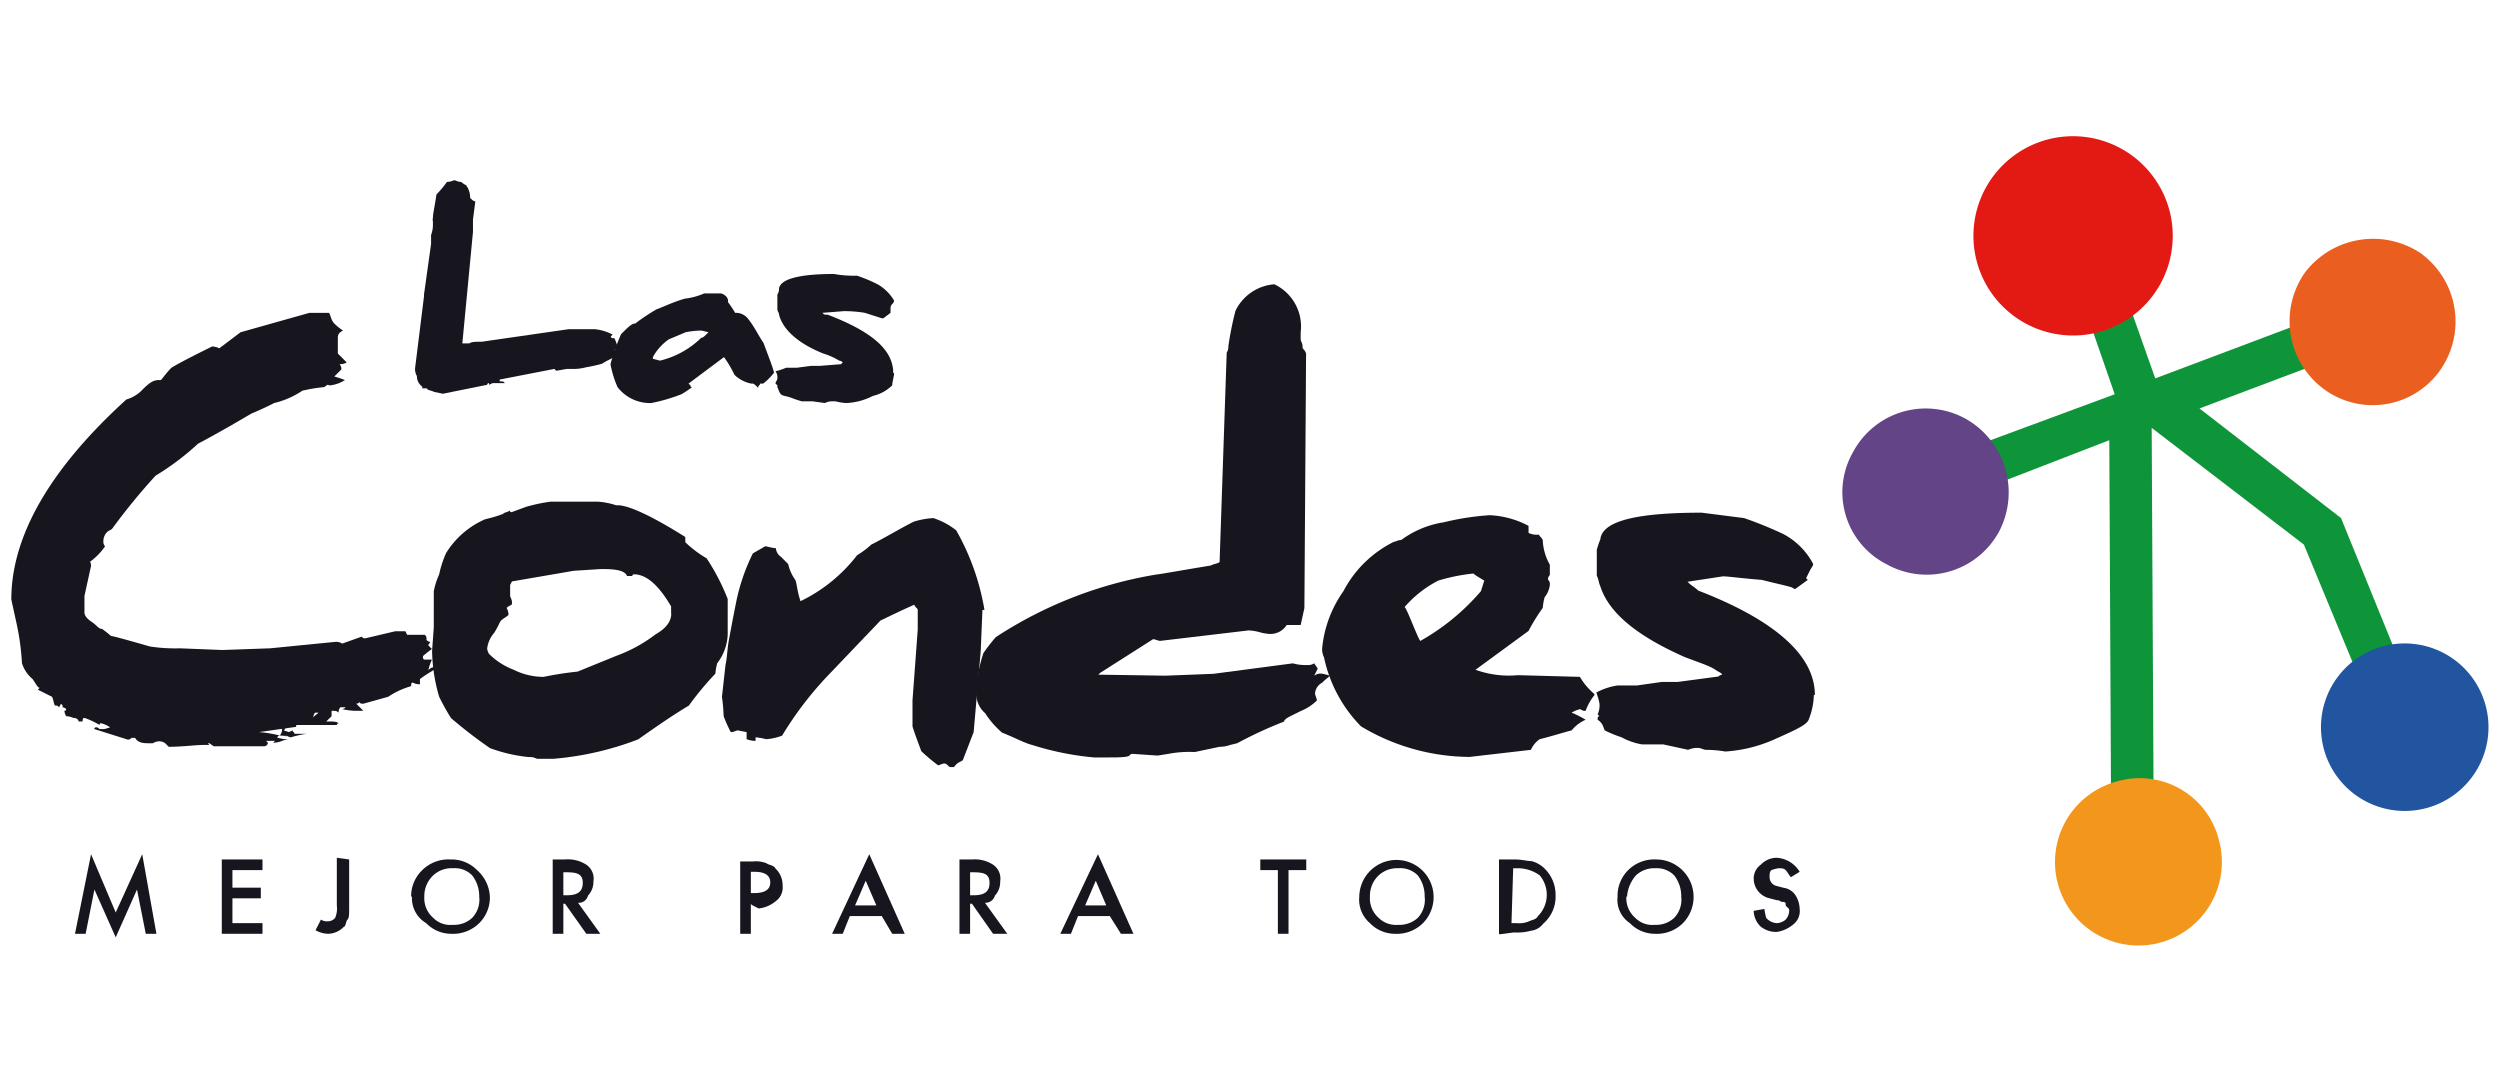
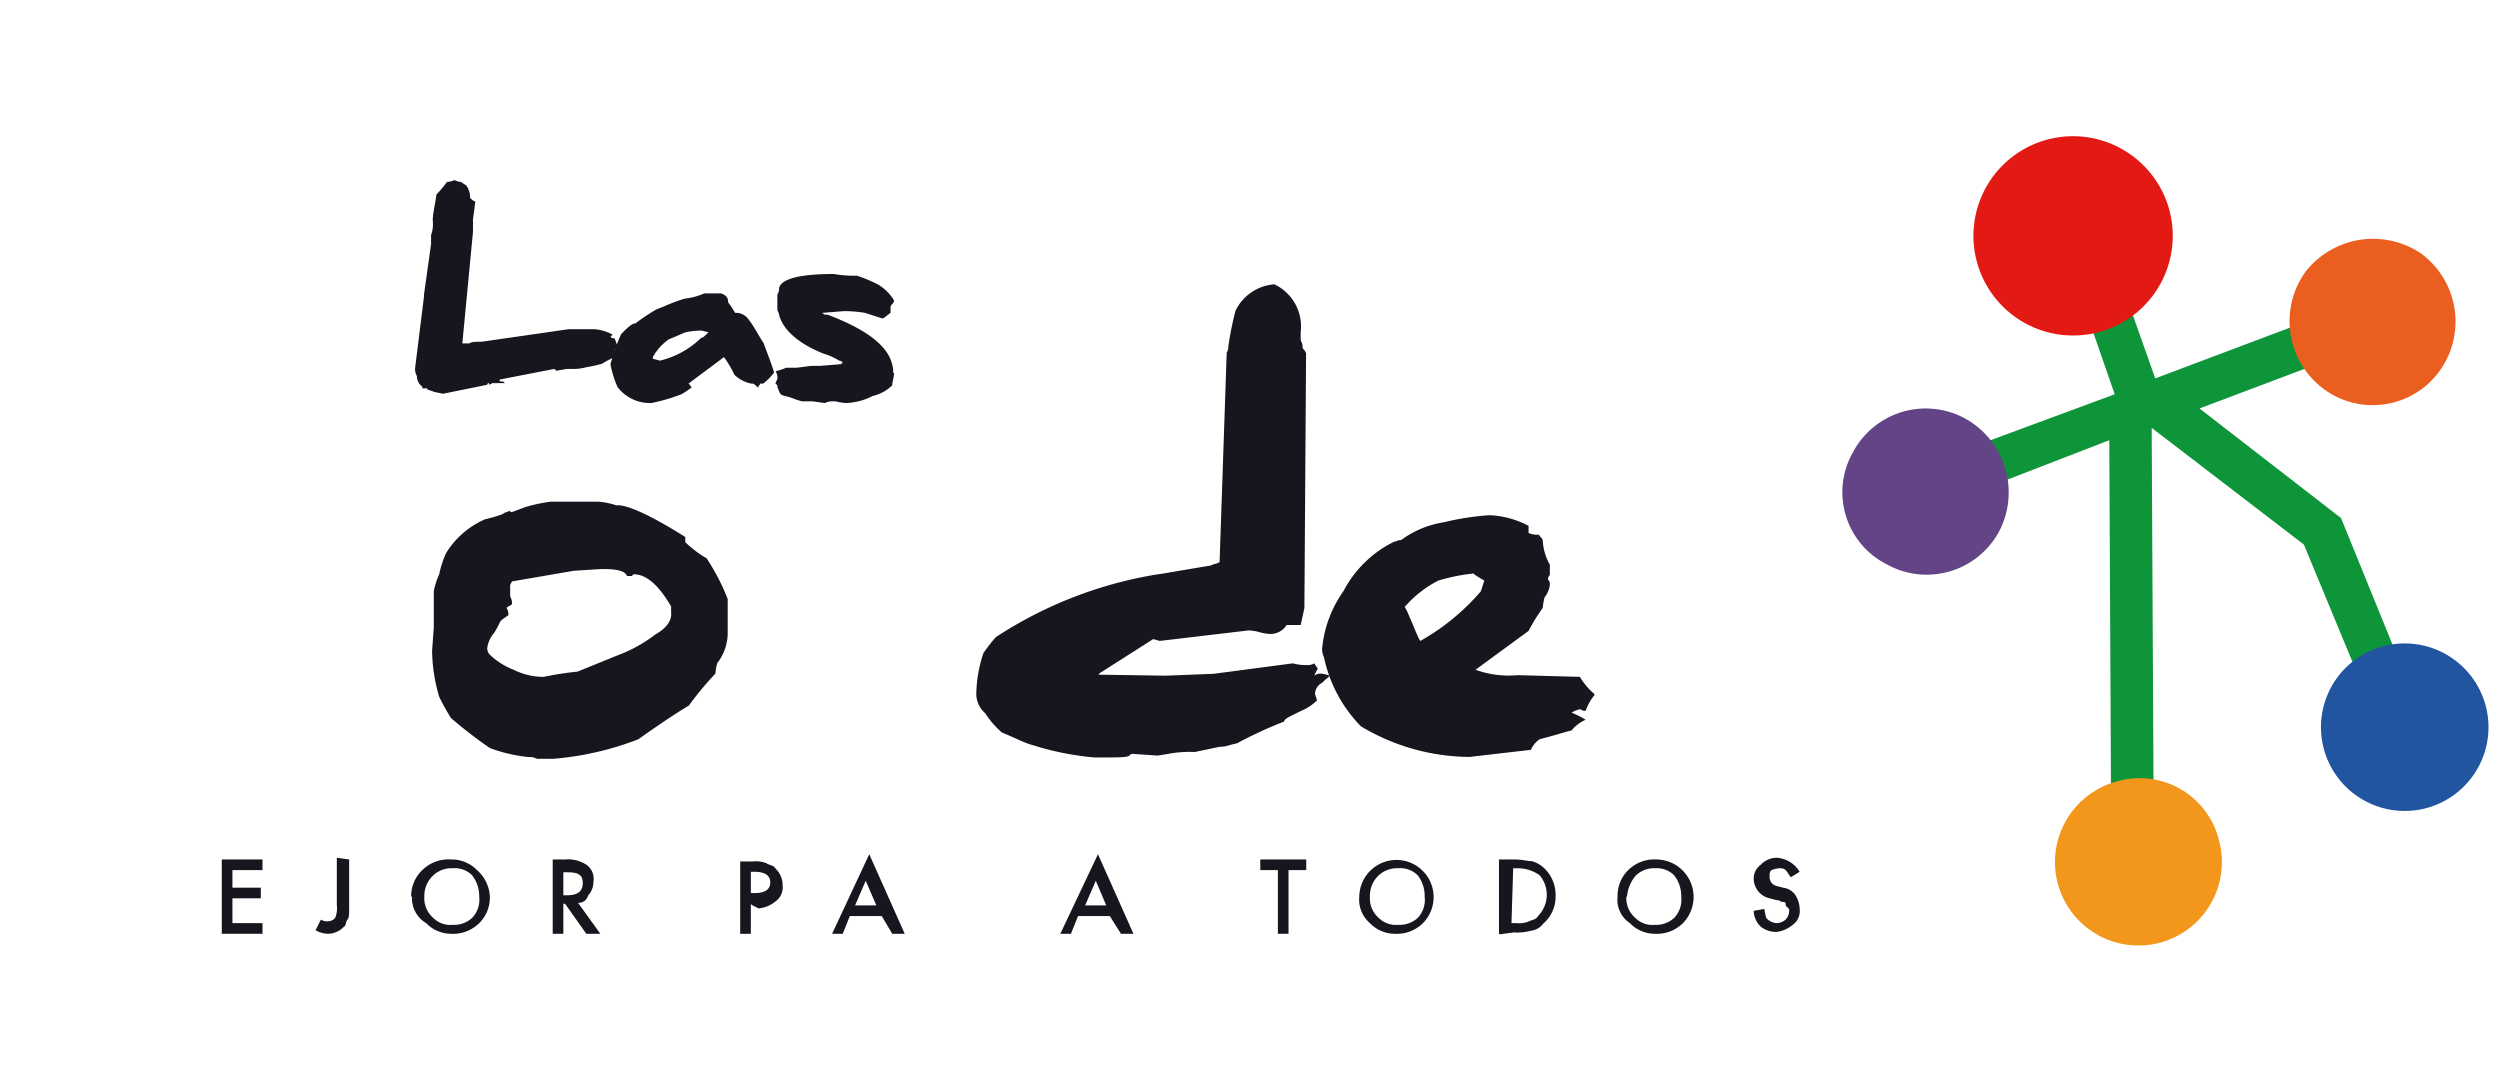
<svg xmlns="http://www.w3.org/2000/svg" id="Capa_1" data-name="Capa 1" viewBox="0 0 148 64">
  <defs>
    <style>.cls-1{fill:#17151d;}.cls-2{fill:#0f9539;}.cls-3{fill:#e31914;}.cls-4{fill:#624487;}.cls-5{fill:#ea5f20;}.cls-6{fill:#f3961c;}.cls-7{fill:#22559f;}</style>
  </defs>
  <title>lascondes-logo-sm</title>
-   <polygon class="cls-1" points="4.44 55.28 5.39 50.57 6.85 54.02 8.42 50.57 9.26 55.28 8.63 55.28 8.11 52.66 6.85 55.49 5.59 52.66 5.07 55.28 4.44 55.28" />
  <polygon class="cls-1" points="15.54 51.51 13.76 51.51 13.76 52.55 15.44 52.55 15.44 53.18 13.76 53.18 13.76 54.65 15.54 54.65 15.54 55.28 13.13 55.28 13.13 50.88 15.54 50.88 15.54 51.51" />
  <path class="cls-1" d="M20.67,50.88v2.83c0,.42,0,.63-.1.73s-.1.42-.21.42a1.32,1.32,0,0,1-.94.42,1.58,1.58,0,0,1-.74-.21l.32-.63a.64.64,0,0,0,.42.1.56.56,0,0,0,.42-.2,1.43,1.43,0,0,0,.1-.74V50.78l.73.1Z" />
  <path class="cls-1" d="M24.34,53.08A2.13,2.13,0,0,1,25,51.51a2.2,2.2,0,0,1,1.67-.63,2.11,2.11,0,0,1,1.57.63A2.23,2.23,0,0,1,29,53.08a2.13,2.13,0,0,1-.63,1.57,2.21,2.21,0,0,1-1.68.63,2.06,2.06,0,0,1-1.46-.63,1.71,1.71,0,0,1-.84-1.57m.73,0a1.54,1.54,0,0,0,.53,1.26,1.42,1.42,0,0,0,1.15.41,1.57,1.57,0,0,0,1.15-.41,1.56,1.56,0,0,0,.42-1.26,2,2,0,0,0-.42-1.26,1.44,1.44,0,0,0-1.15-.42,1.58,1.58,0,0,0-1.15.42,1.67,1.67,0,0,0-.53,1.26" />
  <path class="cls-1" d="M34.18,53.39l1.36,1.89h-.83L33.45,53.5h-.1v1.78h-.63v-4.4h.73a2,2,0,0,1,1.26.31,1,1,0,0,1,.42,1,1.18,1.18,0,0,1-.32.83.56.56,0,0,1-.63.42M33.35,53h.21c.62,0,.94-.21.94-.73s-.32-.63-.94-.63h-.21V53Z" />
  <path class="cls-1" d="M44.45,53.5v1.78h-.63V51h.73a1.73,1.73,0,0,1,.84.11c.1.1.42.1.52.31a1.34,1.34,0,0,1,.42,1,1,1,0,0,1-.42.94,1.85,1.85,0,0,1-1,.42l-.41-.21Zm0-.63h.21c.62,0,.94-.21.94-.63s-.32-.63-.94-.63h-.21v1.26Z" />
  <path class="cls-1" d="M52.2,54.23H50.31l-.42,1.05h-.63l2.2-4.71,2.1,4.71h-.74Zm-.32-.63-.63-1.46-.63,1.46Z" />
-   <path class="cls-1" d="M58.27,53.39l1.36,1.89h-.84L57.54,53.5h-.11v1.78H56.8v-4.4h.74a2,2,0,0,1,1.25.31,1,1,0,0,1,.42,1,1.17,1.17,0,0,1-.31.83.58.58,0,0,1-.63.42M57.43,53h.21c.63,0,.94-.21.94-.73s-.31-.63-.94-.63h-.21Z" />
  <path class="cls-1" d="M65.7,54.23H63.82l-.42,1.05h-.63L65,50.57l2.1,4.71h-.74Zm-.21-.63-.62-1.46-.63,1.46Z" />
  <polygon class="cls-1" points="76.28 51.51 76.28 55.28 75.65 55.28 75.65 51.51 74.61 51.51 74.61 50.88 77.33 50.88 77.33 51.51 76.28 51.51" />
  <path class="cls-1" d="M80.47,53.08a2.2,2.2,0,1,1,3.77,1.57,2.21,2.21,0,0,1-1.68.63,2.06,2.06,0,0,1-1.46-.63,1.83,1.83,0,0,1-.63-1.57m.63,0a1.53,1.53,0,0,0,.52,1.26,1.45,1.45,0,0,0,1.15.41,1.61,1.61,0,0,0,1.16-.41,1.55,1.55,0,0,0,.41-1.26,2,2,0,0,0-.41-1.26,1.46,1.46,0,0,0-1.16-.42,1.6,1.6,0,0,0-1.15.42,1.66,1.66,0,0,0-.52,1.26" />
  <path class="cls-1" d="M88.74,55.28v-4.4h.94c.42,0,.74.1,1,.1a1.73,1.73,0,0,1,.74.42A2.17,2.17,0,0,1,92.09,53a2.1,2.1,0,0,1-.73,1.68,1.06,1.06,0,0,1-.73.42,3.07,3.07,0,0,1-1,.1l-.84.11Zm.74-.63h.31a1.48,1.48,0,0,0,.73-.11c.21-.1.42-.1.53-.31a1.79,1.79,0,0,0,.1-2.41,2.22,2.22,0,0,0-1.26-.42h-.31l-.1,3.25Z" />
  <path class="cls-1" d="M95.76,53.08a2.13,2.13,0,0,1,.63-1.57,2.2,2.2,0,0,1,1.67-.63,2.22,2.22,0,0,1,1.57,3.77,2.2,2.2,0,0,1-1.67.63,2.06,2.06,0,0,1-1.47-.63,1.66,1.66,0,0,1-.73-1.57m.52,0a1.54,1.54,0,0,0,.53,1.26,1.42,1.42,0,0,0,1.15.41,1.57,1.57,0,0,0,1.15-.41,1.56,1.56,0,0,0,.42-1.26,2,2,0,0,0-.42-1.26A1.44,1.44,0,0,0,98,51.4a1.58,1.58,0,0,0-1.15.42,2.16,2.16,0,0,0-.53,1.26" />
  <path class="cls-1" d="M106.54,51.61l-.52.32c-.1-.11-.21-.32-.31-.42s-.21-.11-.42-.11a2.18,2.18,0,0,0-.42.11c-.11.1-.11.21-.11.42a.53.53,0,0,0,.42.52l.42.11a1,1,0,0,1,.74.52,1.57,1.57,0,0,1,.2.73,1,1,0,0,1-.41.94,1.9,1.9,0,0,1-.95.42,1.46,1.46,0,0,1-.94-.31,1.32,1.32,0,0,1-.42-.94l.63-.11a4.72,4.72,0,0,0,.11.53.89.89,0,0,0,.62.31.85.85,0,0,0,.53-.21.8.8,0,0,0,.21-.52c0-.11,0-.11-.11-.21s-.1-.11-.1-.21-.11-.11-.21-.11-.11-.1-.32-.1l-.42-.11a1.2,1.2,0,0,1-.94-1.15,1,1,0,0,1,.42-.84,1.31,1.31,0,0,1,.94-.41,1.71,1.71,0,0,1,1.36.83" />
  <path class="cls-1" d="M36.59,20.51l-.21.21.11.11V21a.11.11,0,0,0-.11.11c-.1.1-.42.21-.73.42a8.37,8.37,0,0,1-.94.21,3.07,3.07,0,0,1-.63.1h-.52l-.63.11-.11-.11-3.24.63v.11h.1c.11,0,.11,0,.21.1h-.73l-.21.1v-.1h0s-.11,0-.11.1l-2.62.53-.52-.11c-.21-.1-.42-.1-.42-.21H25v-.1a.76.76,0,0,1-.32-.63.8.8,0,0,1-.1-.52l.52-4.19v-.11l.42-3v-.53a1.73,1.73,0,0,0,.11-.62v-.11c0-.52-.11.63,0-.31,0-.21.1-.63.21-1.36a6,6,0,0,0,.62-.74,1.13,1.13,0,0,0,.42-.1c.11,0,.21.1.42.1a1.41,1.41,0,0,0,.32.21c0,.11.1.11.1.21a1.09,1.09,0,0,1,.11.52c.1.11.21.21.31.21L28,13v.73l-.63,6.6h.42c.1-.1.41-.1.73-.1l5.13-.74h1.57a2.81,2.81,0,0,1,1.05.32h0l-.11.1a.11.11,0,0,0,.11.11h.1c.11.21.11.31.21.52" />
  <path class="cls-1" d="M45.81,22.08a3.64,3.64,0,0,1-.63.63H45c0,.1-.11.1-.11.21s-.1-.11-.31-.21h-.1a2,2,0,0,1-1-.52,6.5,6.5,0,0,0-.62-1.05l-2.1,1.57.11.1a.1.1,0,0,0,.1.11,5.9,5.9,0,0,1-.63.42,10.77,10.77,0,0,1-1.78.52,2.43,2.43,0,0,1-2-.94,6.14,6.14,0,0,1-.42-1.36,12.06,12.06,0,0,1,.63-1.78c.42-.42.63-.63.84-.63a11.92,11.92,0,0,1,1.26-.84c.31-.1.94-.42,1.67-.63a4,4,0,0,0,1.15-.31h1c.31.1.41.31.41.42v.1a6.56,6.56,0,0,1,.42.63h.11a.92.92,0,0,1,.63.32c.42.52.62,1,.94,1.46.31.84.52,1.36.63,1.78m-3.88-2.41-.42-.1a4.8,4.8,0,0,0-.94.1l-1,.42a3.12,3.12,0,0,0-.94,1.05v.1l.42.11A5.24,5.24,0,0,0,41.51,20c.11,0,.21-.11.42-.32" />
  <path class="cls-1" d="M52.93,22.08c0,.21-.11.53-.11.73a2.4,2.4,0,0,1-1.15.63,3.77,3.77,0,0,1-1.57.42,3.07,3.07,0,0,1-.63-.1h-.21a.84.84,0,0,0-.42.1l-.73-.1h-.63a5.39,5.39,0,0,1-.63-.21c-.31-.11-.52-.11-.62-.21s-.11-.21-.21-.42v-.11l-.11-.1c0-.1.11-.21.11-.31a.6.6,0,0,0-.11-.42,3.94,3.94,0,0,0,.63-.21h.63l.84-.11h.52l1.26-.1.1-.11a.35.35,0,0,0-.21-.1,4,4,0,0,0-.94-.42c-1.57-.63-2.41-1.47-2.62-2.3,0-.11-.1-.21-.1-.32v-.84c0-.1.1-.1.1-.41.11-.53,1.15-.84,3.25-.84h0a6.62,6.62,0,0,0,1.36.1,8.35,8.35,0,0,1,1.26.53,2.73,2.73,0,0,1,.94.94.33.33,0,0,1-.11.21.32.32,0,0,0-.1.21v.31l-.42.32h-.1l-1-.32a7.42,7.42,0,0,0-1.25-.1l-1.26.1h0c.1.11.1.11.31.11,2.62,1,3.88,2.09,3.88,3.45" />
-   <path class="cls-1" d="M25.81,39.57c-.11.1-.53.31-.95.63v.31a.84.84,0,0,1-.42-.1c-.1,0-.1.1-.1.21a4.74,4.74,0,0,0-1.36.63l-1.47.41c-.1,0-.21,0-.21-.1a.32.32,0,0,1-.21.1l.42.42H21.2a3.72,3.72,0,0,1-.94-.1.38.38,0,0,0,.21-.11h-.32a.41.41,0,0,0-.1.32c-.11-.11-.21-.11-.42-.11v.32l-.32.31c.42,0,.63,0,.74.11a.1.1,0,0,0-.11.1h-2.3c-.11,0-.11,0-.11.11l-2.2.31a7.09,7.09,0,0,1,1.26.21c0-.11.11-.11.11-.42h.2l-.1.11.31.1.21-.1c0,.1.11.1.11.2h.73a5.79,5.79,0,0,0-.94.21c-.11,0-.21-.1-.32-.1l.11.1c-.11-.1-.21-.1-.42-.1s-.1.1-.21.1a2,2,0,0,0,.84.11,1.42,1.42,0,0,0-.52.1,1.37,1.37,0,0,1-.53.11h0l.11-.11h-.53l.11.11a.23.23,0,0,1-.21.21h-3L12.4,44h-.1l.1.1h-.31c-.53,0-1.26.11-2.1.11L9.78,44h0a.6.6,0,0,0-.42-.11.78.78,0,0,0-.31.11H8.74c-.42,0-.63-.11-.74-.32H7.79a.34.34,0,0,1-.21.11l-2-.63a.1.1,0,0,1,.1-.1c.1,0,.1,0,.21.1h.21c.1,0,.1,0,.42-.1A1.62,1.62,0,0,0,6,42.82c-.1,0-.1,0-.1.1A4.81,4.81,0,0,0,5,42.5c-.11,0-.11.11-.11.21H4.65c0-.1-.1-.21-.31-.21a1.09,1.09,0,0,0-.42-.1.79.79,0,0,1-.11-.32.1.1,0,0,0,.11-.1.37.37,0,0,0-.31-.11c.1,0,.1,0,.1-.1l-.1-.11-.11.21c-.1-.1-.1-.1-.21-.1s-.1-.31-.21-.52l-.84-.42.11-.11c-.11,0-.21-.21-.42-.52a2,2,0,0,1-.63-.94A14.81,14.81,0,0,0,1,37L.67,35.49c0-3.77,2.31-7.75,6.81-11.84a2.13,2.13,0,0,0,1-.63c.42-.41.63-.52.94-.52h.1c.11-.1.32-.42.63-.73.53-.32,1.36-.74,2.41-1.26a1,1,0,0,1,.42.11l1.26-.95,4.08-1.15h1.15c.11.11.11.42.32.63a3,3,0,0,0,.52.42c-.21.1-.31.21-.31.42v.94l.52.52s-.1.11-.42.11h0a.43.43,0,0,1,.11.31l-.42.42a5.39,5.39,0,0,1,.63.21,2.07,2.07,0,0,1-.84.31h-.11c-.1-.1-.21.11-.31.11a9.12,9.12,0,0,0-1.26.21,5.15,5.15,0,0,1-1.67.73c-.21.11-.63.32-1.36.63-.53.31-1.58.94-3.15,1.78a15.61,15.61,0,0,1-2.51,1.89A37.14,37.14,0,0,0,6.64,31.3c-.1.1-.21.1-.31.21a.75.75,0,0,0-.21.52.39.39,0,0,0,.1.31,3.73,3.73,0,0,1-.94.95v-.11a.47.47,0,0,1,.11.32L5,35.28v1c0,.11.1.32.42.53s.41.42.62.42a6.16,6.16,0,0,1,.53.42c.1,0,.84.2,2.3.62a9.68,9.68,0,0,0,1.78.11l2.51.1,2.83-.1L19.84,38a.67.67,0,0,1,.42.1l1.15-.41c.1.1.1.1.21.1l1.78-.42H24l.1.21h1.05c.1.11.1.11.1.31a.38.38,0,0,0,.21.11c0,.1-.1.1-.1.21l.21.21a6.16,6.16,0,0,0-.53.42v.1a.11.11,0,0,0,.11.11h.42a3,3,0,0,0-.21.62c.21-.2.31-.2.42-.1m-6.92,2.62h-.21a.45.45,0,0,0-.1.31c0-.1.21-.21.31-.31" />
  <path class="cls-1" d="M43.08,37.37a2.94,2.94,0,0,1-.62,1.89,3.39,3.39,0,0,0-.11.62,18.49,18.49,0,0,0-1.57,1.89c-1.05.63-2.09,1.36-3,2a18.07,18.07,0,0,1-5,1.15h-.95c-.1,0-.2-.1-.41-.1h-.11a9.3,9.3,0,0,1-2.3-.53,26.71,26.71,0,0,1-2.31-1.78A13.08,13.08,0,0,1,26,41.25a10,10,0,0,1-.42-2.73l.1-1.36V35A4.56,4.56,0,0,1,26,34a6,6,0,0,1,.41-1.26,5.1,5.1,0,0,1,2.31-2,8.47,8.47,0,0,0,1.05-.31c.1-.11.31-.11.41-.21,0,.1.11.1.11.1l.84-.31a9.62,9.62,0,0,1,1.46-.31h2.83a4.41,4.41,0,0,1,1.05.21h.1c.63,0,2,.62,4,1.88v.31a6.55,6.55,0,0,0,1.26.95,12.84,12.84,0,0,1,1.25,2.41v1.88m-3.35-1V35.9C39,34.65,38.27,34,37.53,34a.1.1,0,0,0-.1.1h-.31c-.11-.31-.63-.41-1.37-.41h-.21l-1.57.1-3.66.63-.11.21v.63c0,.1.11.21.11.42s-.11.1-.32.31a.76.76,0,0,1,.11.42c-.11.1-.31.21-.42.31s-.1.21-.42.74a1.71,1.71,0,0,0-.42.94.78.78,0,0,0,.11.31,4.21,4.21,0,0,0,1.46.94,3.93,3.93,0,0,0,1.78.42,19.2,19.2,0,0,1,2-.31l2.31-.94a8.71,8.71,0,0,0,2.3-1.26c.73-.42.94-.84.94-1.26" />
-   <path class="cls-1" d="M58.16,36.11l-.1,2.41-.42,4.82L57,45c-.1.1-.31.1-.52.41h-.21c-.11,0-.11-.1-.31-.21h-.11l-.31.11a11.72,11.72,0,0,1-1-.84c-.11-.31-.32-.84-.52-1.46V41.46l.31-4.19V36.11c0-.1-.11-.1-.21-.31-.94.42-1.57.73-2,.94l-3,3.14a20.66,20.66,0,0,0-2.82,3.67,3.25,3.25,0,0,1-.95.21,3.39,3.39,0,0,0-.62-.11v.21a1.49,1.49,0,0,1-.53-.1v-.42l-.52-.1c-.11,0-.21.1-.42.1a8.48,8.48,0,0,1-.42-.94,11.31,11.31,0,0,0-.1-1.15h0l.21-1.89c.1-.42.1-.94.2-1.47s.21-1.15.42-2.19a11.62,11.62,0,0,1,1-2.94l.73-.42c.1,0,.42.11.63.11a.7.7,0,0,0,.31.52l.42.42a2.62,2.62,0,0,0,.42.94c.1.21.1.63.31,1.26a9.36,9.36,0,0,0,3.35-2.72,5.37,5.37,0,0,0,.84-.63c.84-.42,1.68-.94,2.52-1.36a4.94,4.94,0,0,1,1.15-.21,4.25,4.25,0,0,1,1.36.73,14.26,14.26,0,0,1,1.67,4.71" />
  <path class="cls-1" d="M78.69,40c0,.1-.11.1-.42.42a.77.77,0,0,0-.42.63c0,.1.11.31.11.42a2.92,2.92,0,0,1-.95.62c-.62.32-.94.42-1,.63A24.81,24.81,0,0,0,73.24,44l-.41.1a1.8,1.8,0,0,1-.63.11l-1.47.31a6.6,6.6,0,0,0-1.57.11l-.63.1-1.46-.1h0c-.11,0-.11,0-.21.1s-.63.11-1.16.11h-.94a17.1,17.1,0,0,1-3.66-.74c-.42-.1-1-.42-1.78-.73a5.29,5.29,0,0,1-1-1.15,1.52,1.52,0,0,1-.52-1.26,8,8,0,0,1,.42-2.3,10.58,10.58,0,0,1,.73-.94A24.66,24.66,0,0,1,68.53,34c.11,0,1.26-.21,3.14-.52.21-.11.42-.11.53-.21l.42-12.36c0-.1.1-.1.1-.42a19.32,19.32,0,0,1,.42-2.09,2.79,2.79,0,0,1,2.3-1.57A2.76,2.76,0,0,1,77,19.67v.42c0,.11.11.21.11.42s.1.11.21.42L77.22,36,77,37h-.83a1.13,1.13,0,0,1-1,.53,2.7,2.7,0,0,1-.62-.11,3.07,3.07,0,0,0-.63-.1l-5.24.62c-.1,0-.31-.1-.42-.1l-3.14,2-.1.1L69,40l2.83-.11,4.71-.62a2.72,2.72,0,0,0,.84.1.67.67,0,0,0,.42-.1l.21.31-.21.42c.31-.21.52-.11.94,0" />
  <path class="cls-1" d="M94.4,41.14a3.15,3.15,0,0,0-.53.94.39.39,0,0,1-.31-.1,1.58,1.58,0,0,0-.52.21,5.38,5.38,0,0,1,.83.42,2.18,2.18,0,0,0-.83.63c-.42.1-1.05.31-1.89.52a1.47,1.47,0,0,0-.52.63L87,44.81A12.62,12.62,0,0,1,80.57,43a8.25,8.25,0,0,1-2.19-4.09,1.09,1.09,0,0,1-.11-.52A7,7,0,0,1,79.53,35a6.73,6.73,0,0,1,3-2.93c.11,0,.21-.1.42-.1a5.7,5.7,0,0,1,2.52-1.05,15.65,15.65,0,0,1,2.72-.42,5.44,5.44,0,0,1,2.3.63v.42a1.2,1.2,0,0,0,.63.1c0,.11.11.11.21.32a3.22,3.22,0,0,0,.42,1.46V34c0,.1-.11.1-.11.31a.38.38,0,0,1,.11.32,1.44,1.44,0,0,1-.31.73,3.76,3.76,0,0,0-.11.63,11.16,11.16,0,0,0-.84,1.36l-3.14,2.3a5.8,5.8,0,0,0,2.51.32l3.67.1a3.93,3.93,0,0,0,.84,1m-6.7-6.07.2-.63s-.73-.42-.62-.42a11,11,0,0,0-2.1.42,6.61,6.61,0,0,0-2,1.57c.11,0,.84,2,.94,2a13.3,13.3,0,0,0,3.57-2.93" />
-   <path class="cls-1" d="M107.38,41.14a4.13,4.13,0,0,1-.31,1.47c-.11.31-.84.63-2,1.15a8.46,8.46,0,0,1-2.93.73,7,7,0,0,0-1.16-.1c-.1,0-.31-.11-.41-.11a1.28,1.28,0,0,0-.63.11l-1.47-.32H97.22A3.83,3.83,0,0,1,96,43.65a7.74,7.74,0,0,1-1-.41c-.1-.21-.1-.42-.42-.63,0-.11,0-.21.11-.21l-.11-.11a1.28,1.28,0,0,0,.11-.63A3.39,3.39,0,0,0,94.5,41a3.78,3.78,0,0,1,1.26-.42h1.15l1.47-.21h.94l2.41-.32a.32.32,0,0,1,.21-.1c0-.11-.11-.11-.42-.32s-.94-.41-1.78-.73c-2.83-1.25-4.5-2.62-5-4.19-.1-.21-.1-.42-.21-.63V32.55a4.86,4.86,0,0,1,.21-.62c.11-1.05,2-1.58,6-1.58h0l2.51.32a23.28,23.28,0,0,1,2.31.94,4.19,4.19,0,0,1,1.78,1.78c0,.11-.11.21-.21.42l-.21.42.1.1-.73.53h-.1c0-.11-.63-.21-1.89-.53-1.26-.1-2-.21-2.3-.21l-2.1.32.11.1c.1.11.31.21.52.42,4.61,1.78,6.91,3.88,6.91,6.18" />
  <polygon class="cls-2" points="138.59 30.67 130.21 24.18 136.6 21.77 135.66 19.36 127.59 22.4 125.81 17.37 123.41 18.21 125.19 23.34 117.54 26.17 118.38 28.57 124.87 26.06 124.97 46.8 127.49 46.8 127.38 25.33 136.39 32.24 139.64 40.09 142.04 39.15 138.59 30.67" />
  <path class="cls-3" d="M128.43,12.45a5.9,5.9,0,1,1-7.22-4.19,5.91,5.91,0,0,1,7.22,4.19" />
  <path class="cls-4" d="M118.38,31.4a4.87,4.87,0,0,1-6.7,2,4.78,4.78,0,0,1-2-6.6,4.88,4.88,0,0,1,6.7-2,5,5,0,0,1,2,6.6" />
  <path class="cls-5" d="M143.41,15.07a5,5,0,0,1,1,6.91,4.88,4.88,0,0,1-6.91,1,5,5,0,0,1-1-6.91,5.08,5.08,0,0,1,6.92-1" />
  <path class="cls-6" d="M131.36,49.73a4.94,4.94,0,1,1-6.07-3.46,4.83,4.83,0,0,1,6.07,3.46" />
  <path class="cls-7" d="M145.29,39.05a4.94,4.94,0,1,1-5.86,8,4.94,4.94,0,1,1,5.86-8" />
</svg>